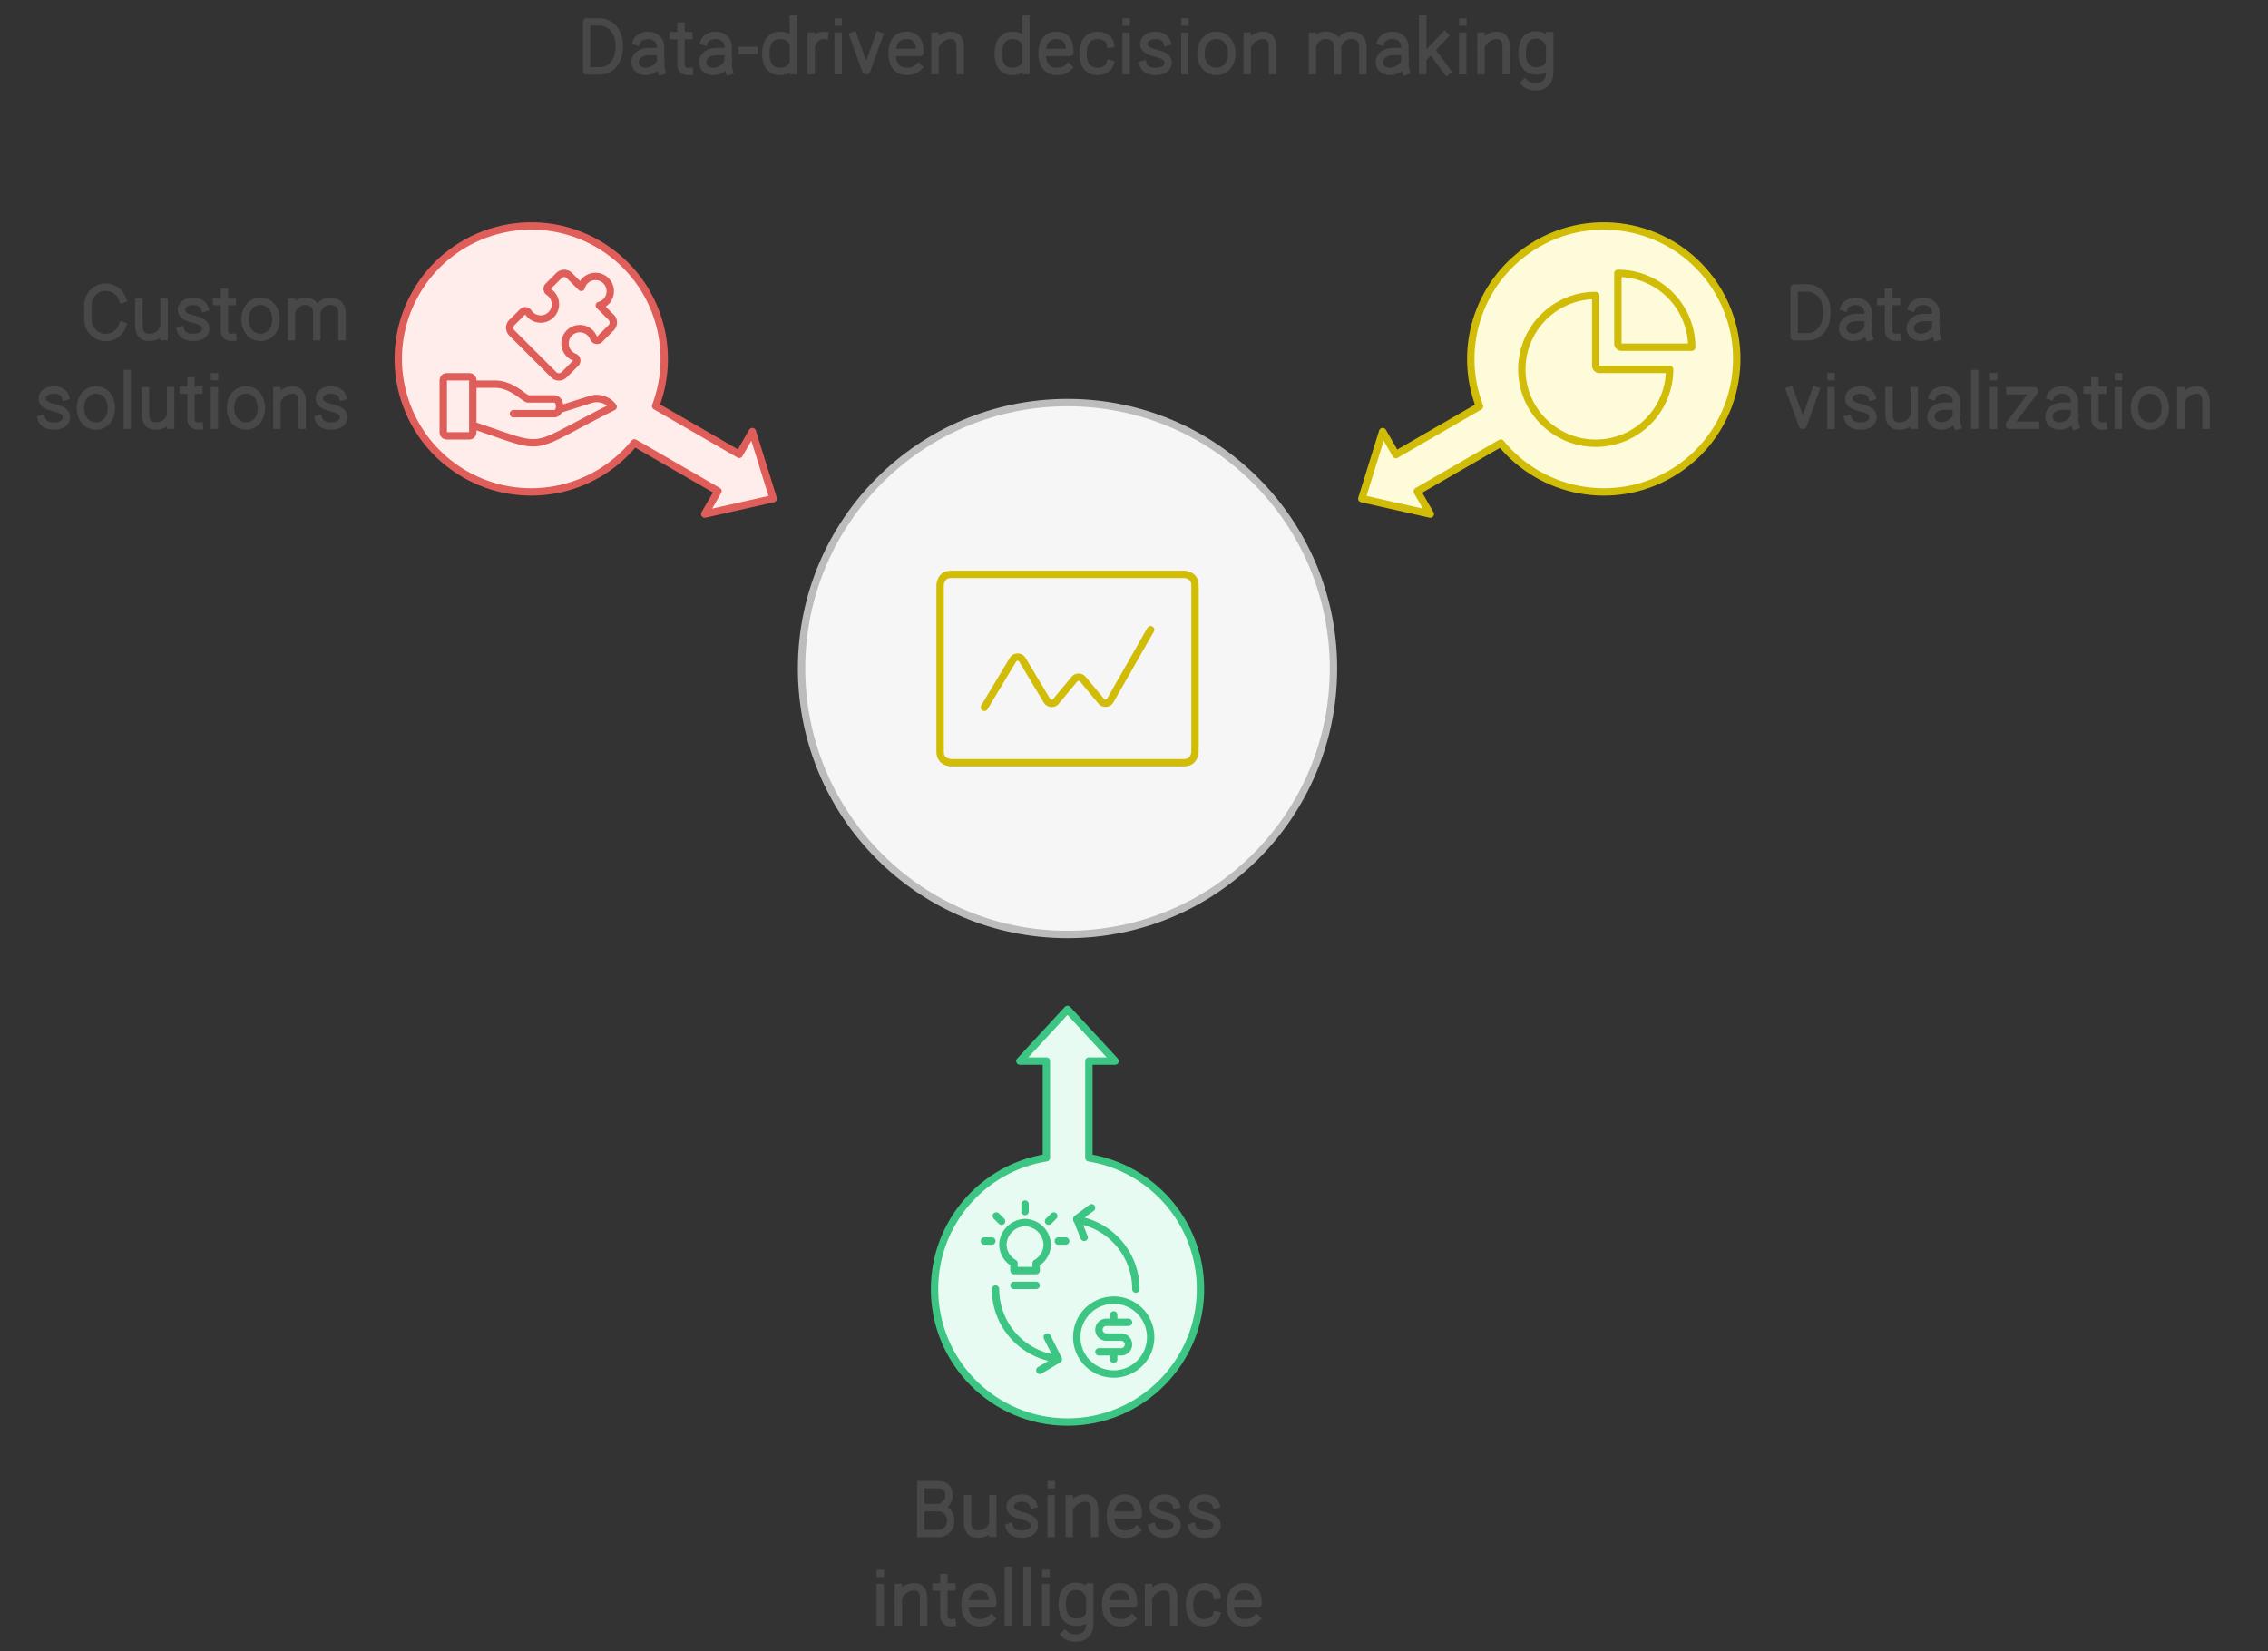
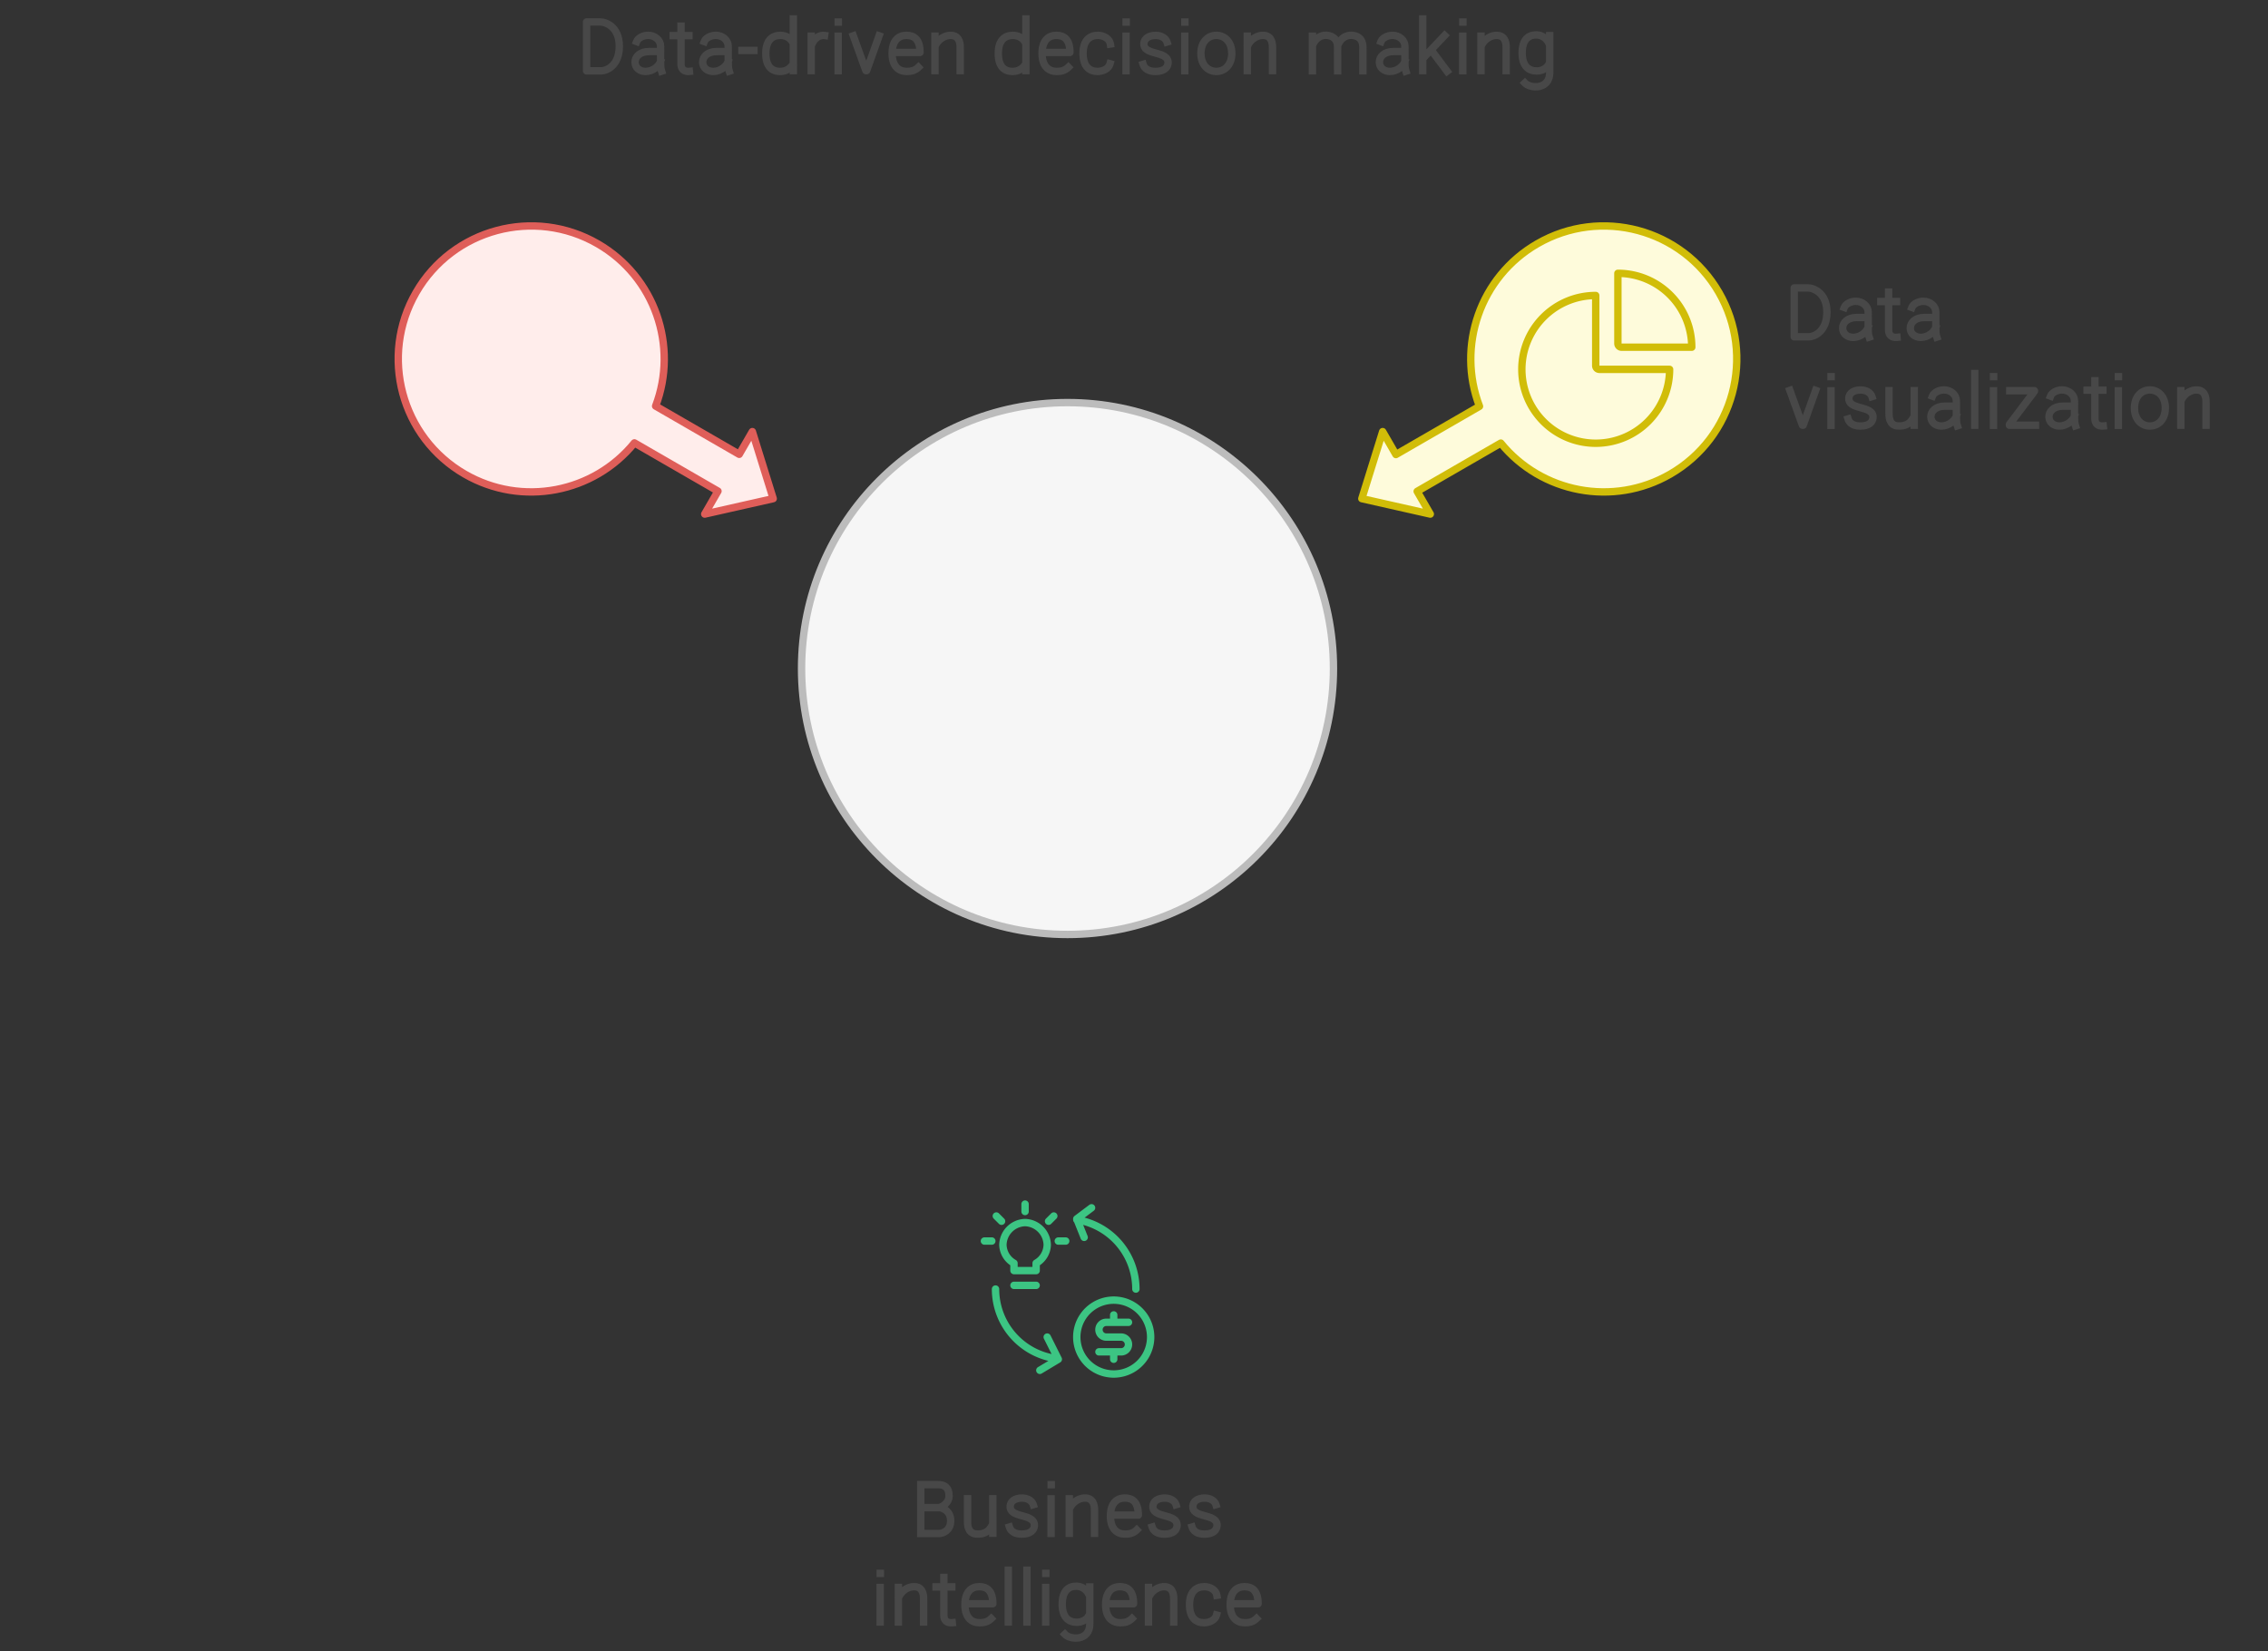
<svg xmlns="http://www.w3.org/2000/svg" width="614" height="447" viewBox="0 0 614 447" style="fill:none;stroke:none;fill-rule:evenodd;clip-rule:evenodd;stroke-linecap:round;stroke-linejoin:round;stroke-miterlimit:1.5;" version="1.1">
  <rect x="0" y="0" width="614" height="447" fill="#333333" stroke="none" />
  <g id="blend" mix-blend-mode="multiply">
    <g id="g-root-3.Vector_sy_8xs8o019irw25" data-item-order="-122556" transform="matrix(1, 0, 0, 1, 101.703, 55.063)">
      <g id="3.Vector_sy_8xs8o019irw25-fill" stroke="none" fill="#FFEDEB" transform="matrix(1, 0, 0, 1, -11.703, -11.063)">
        <g transform="translate(-173, -187)">
          <path d="M286.678 259.852L292.326 278L273.785 282.182L277.373 275.967L254.75 262.906C243.795 276.402 224.355 280.326 208.822 271.358C191.603 261.417 185.703 239.4 195.645 222.181C205.586 204.963 227.603 199.063 244.822 209.004C260.334 217.96 266.659 236.718 260.491 252.938L283.125 266.005L286.678 259.852Z" />
        </g>
      </g>
      <g id="3.Vector_sy_8xs8o019irw25-stroke" fill="none" stroke-linecap="round" stroke-linejoin="round" stroke-miterlimit="1.5" stroke="#DF5E59" stroke-width="2" transform="matrix(1, 0, 0, 1, -11.703, -11.063)">
        <g transform="translate(-173, -187)">
          <path d="M286.678 259.852L292.326 278L273.785 282.182L277.373 275.967L254.75 262.906C243.795 276.402 224.355 280.326 208.822 271.358C191.603 261.417 185.703 239.4 195.645 222.181C205.586 204.963 227.603 199.063 244.822 209.004C260.334 217.96 266.659 236.718 260.491 252.938L283.125 266.005L286.678 259.852Z" />
        </g>
      </g>
    </g>
    <g id="g-root-2.Vector_sy_8xs8o019irw24" data-item-order="-122554" transform="matrix(1, 0, 0, 1, 252, 272.299)">
      <g id="2.Vector_sy_8xs8o019irw24-fill" stroke="none" fill="#E7FBF2" transform="matrix(1, 0, 0, 1, -11, -11.299)">
        <g transform="translate(-324, -404)">
-           <path d="M384.893 430.265L372 416.299L359.108 430.265L366.284 430.265L366.284 456.451C349.118 459.19 336 474.063 336 492C336 511.882 352.118 528 372 528C391.882 528 408 511.882 408 492C408 474.088 394.918 459.231 377.788 456.463L377.788 430.265L384.893 430.265Z" />
-         </g>
+           </g>
      </g>
      <g id="2.Vector_sy_8xs8o019irw24-stroke" fill="none" stroke-linecap="round" stroke-linejoin="round" stroke-miterlimit="1.5" stroke="#3CC583" stroke-width="2" transform="matrix(1, 0, 0, 1, -11, -11.299)">
        <g transform="translate(-324, -404)">
-           <path d="M384.893 430.265L372 416.299L359.108 430.265L366.284 430.265L366.284 456.451C349.118 459.19 336 474.063 336 492C336 511.882 352.118 528 372 528C391.882 528 408 511.882 408 492C408 474.088 394.918 459.231 377.788 456.463L377.788 430.265L384.893 430.265Z" />
-         </g>
+           </g>
      </g>
    </g>
    <g id="g-root-1.Vector_sy_m8m9y819irxmz" data-item-order="-122552" transform="matrix(1, 0, 0, 1, 367.674, 55.063)">
      <g id="1.Vector_sy_m8m9y819irxmz-fill" stroke="none" fill="#FEFBDB" transform="matrix(1, 0, 0, 1, -11.674, -11.063)">
        <g transform="translate(-439, -187)">
          <path d="M470.215 282.183L451.674 278L457.322 259.852L460.91 266.067L483.534 253.005C477.323 236.77 483.644 217.973 499.178 209.004C516.397 199.063 538.414 204.963 548.355 222.181C558.296 239.4 552.397 261.417 535.178 271.358C519.666 280.314 500.259 276.413 489.296 262.962L466.662 276.029L470.215 282.183Z" />
        </g>
      </g>
      <g id="1.Vector_sy_m8m9y819irxmz-stroke" fill="none" stroke-linecap="round" stroke-linejoin="round" stroke-miterlimit="1.5" stroke="#D1BD08" stroke-width="2" transform="matrix(1, 0, 0, 1, -11.674, -11.063)">
        <g transform="translate(-439, -187)">
          <path d="M470.215 282.183L451.674 278L457.322 259.852L460.91 266.067L483.534 253.005C477.323 236.77 483.644 217.973 499.178 209.004C516.397 199.063 538.414 204.963 548.355 222.181C558.296 239.4 552.397 261.417 535.178 271.358C519.666 280.314 500.259 276.413 489.296 262.962L466.662 276.029L470.215 282.183Z" />
        </g>
      </g>
    </g>
    <g id="g-root-0.Vector_sy_m8m9y819irxmy" data-item-order="-122550" transform="matrix(1, 0, 0, 1, 216, 107.996)">
      <g id="0.Vector_sy_m8m9y819irxmy-fill" stroke="none" fill="#F6F6F6" transform="matrix(1, 0, 0, 1, -11, -11.996)">
        <g transform="translate(-288, -239)">
          <path d="M444 323.996C444 284.232 411.765 251.996 372 251.996V251.996C332.236 251.996 300 284.232 300 323.996V323.996C300 363.761 332.236 395.996 372 395.996V395.996C411.764 395.996 444 363.761 444 323.996V323.996Z" />
        </g>
      </g>
      <g id="0.Vector_sy_m8m9y819irxmy-stroke" fill="none" stroke-linecap="round" stroke-linejoin="round" stroke-miterlimit="1.5" stroke="#BCBCBC" stroke-width="2" transform="matrix(1, 0, 0, 1, -11, -11.996)">
        <g transform="translate(-288, -239)">
          <path d="M444 323.996C444 284.232 411.765 251.996 372 251.996V251.996C332.236 251.996 300 284.232 300 323.996V323.996C300 363.761 332.236 395.996 372 395.996V395.996C411.764 395.996 444 363.761 444 323.996V323.996Z" />
        </g>
      </g>
    </g>
    <g id="g-root-tx_datadriv_huo73419irxfl" data-item-order="0" transform="matrix(1, 0, 0, 1, 150, 0)">
      <g id="tx_datadriv_huo73419irxfl-stroke" fill="none" stroke-linecap="square" stroke-linejoin="miter" stroke-miterlimit="4" stroke="#484848" stroke-width="2" transform="matrix(1, 0, 0, 1, -4, -7)">
        <g transform="translate(141, 8)">
          <path d="M-124.188 18.18L-128.197 18.183V4.948C-127.25 4.948 -125.971 4.946 -124.571 4.946C-123.118 4.91 -119.338 6.173 -119.338 11.511C-119.338 16.848 -122.863 18.18 -124.188 18.18Z M-114.647 10.246C-114.283 9.28 -112.867 8.567 -111.527 8.567C-109.673 8.567 -108.171 9.88 -108.171 11.499L-108.165 12.957V15.571C-108.165 16.614 -108.19 17.353 -107.889 18.278M-108.545 12.957H-111.273C-113.776 12.957 -115.076 14.343 -115.076 15.837C-115.076 17.331 -113.838 18.341 -112.222 18.341C-110.24 18.341 -108.614 16.888 -108.214 15.732 M-100.366 18.326C-101.775 18.465 -102.633 17.732 -102.633 16.387V6.081M-100.483 8.642H-102.247M-104.743 8.642H-103.01 M-96.337 10.246C-95.973 9.28 -94.557 8.567 -93.217 8.567C-91.363 8.567 -89.861 9.88 -89.861 11.499L-89.855 12.957V15.571C-89.855 16.614 -89.88 17.353 -89.579 18.278M-90.235 12.957H-92.963C-95.466 12.957 -96.766 14.343 -96.766 15.837C-96.766 17.331 -95.528 18.341 -93.912 18.341C-91.93 18.341 -90.304 16.888 -89.904 15.732 M-86.144 12.65L-82.889 12.65 M-72.215 18.124V4.123M-72.575 16.773C-73.437 17.871 -74.535 18.34 -75.845 18.34C-78.026 18.34 -79.678 17.029 -79.678 13.458C-79.678 9.886 -77.921 8.575 -75.739 8.575C-74.47 8.575 -73.26 9.114 -72.575 10.175 M-63.76 8.609C-65.141 8.419 -66.389 9.319 -67.031 10.619M-67.386 8.773V18.123 M-60.077 4.971H-60.053M-60.093 8.804V18.145 M-49.012 8.691L-52.382 18.119L-52.583 18.119L-55.987 8.691 M-38.368 17.218C-39.341 18.155 -40.366 18.339 -41.551 18.339C-43.62 18.339 -45.483 17.028 -45.483 13.456C-45.483 9.884 -43.674 8.573 -41.605 8.573C-39.537 8.573 -37.933 9.63 -37.933 13.201H-45.153 M-33.886 8.78L-33.886 18.128M-27.052 18.128V12.074C-27.052 11.362 -26.956 8.79 -29.339 8.587C-31.097 8.437 -32.786 9.562 -33.562 10.956 M-9.275 18.124V4.123M-9.635 16.773C-10.497 17.871 -11.595 18.34 -12.905 18.34C-15.086 18.34 -16.738 17.029 -16.738 13.458C-16.738 9.886 -14.981 8.575 -12.799 8.575C-11.53 8.575 -10.32 9.114 -9.635 10.175 M2.222 17.218C1.249 18.155 0.224 18.339 -0.961 18.339C-3.03 18.339 -4.894 17.028 -4.894 13.456C-4.894 9.884 -3.084 8.573 -1.015 8.573C1.053 8.573 2.657 9.63 2.657 13.201H-4.563 M13.517 16.254C13.145 17.649 11.577 18.339 10.108 18.339C7.971 18.339 6.205 17.028 6.205 13.456C6.205 9.884 8.074 8.573 10.212 8.573C11.719 8.573 13.369 9.41 13.602 10.915 M17.863 4.971H17.887M17.847 8.804V18.145 M28.933 10.381C28.637 9.404 27.483 8.584 25.873 8.584C23.985 8.584 22.765 9.447 22.674 10.751C22.569 12.246 23.803 12.822 25.733 13.339C27.427 13.797 29.37 14.277 29.216 16.122C29.117 17.311 28.14 18.346 25.783 18.346C23.877 18.346 22.8 17.53 22.465 16.424 M33.763 4.971H33.787M33.747 8.804V18.145 M46.472 13.457C46.472 16.522 44.601 18.34 42.293 18.34C39.985 18.34 38.114 16.522 38.114 13.457C38.114 10.392 39.985 8.573 42.293 8.573C44.601 8.573 46.472 10.392 46.472 13.457Z M50.664 8.78L50.664 18.128M57.498 18.128V12.074C57.498 11.362 57.594 8.79 55.211 8.587C53.453 8.437 51.764 9.562 50.988 10.956 M68.295 8.814L68.295 18.162M75.129 18.162L75.118 11.47C75.054 10.526 74.687 9.078 72.813 8.649C70.873 8.205 69.393 9.248 68.657 10.595M81.964 18.162V12.108C81.964 11.396 82.079 9.206 79.648 8.649C77.619 8.184 76.084 9.347 75.384 10.783 M86.863 10.246C87.227 9.28 88.643 8.567 89.983 8.567C91.837 8.567 93.339 9.88 93.339 11.499L93.345 12.957V15.571C93.345 16.614 93.32 17.353 93.621 18.278M92.965 12.957H90.237C87.734 12.957 86.434 14.343 86.434 15.837C86.434 17.331 87.672 18.341 89.287 18.341C91.27 18.341 92.896 16.888 93.296 15.732 M98.17 4.125V18.126M104.093 8.61L98.557 14.462M104.754 18.284L100.637 12.785 M109.013 4.971H109.037M108.997 8.804V18.145 M113.924 8.78L113.924 18.128M120.758 18.128V12.074C120.758 11.362 120.854 8.79 118.471 8.587C116.713 8.437 115.024 9.562 114.248 10.956 M132.544 8.652V18.654C132.544 23.351 127.251 23.001 125.816 21.47M132.21 16.573C131.53 17.661 130.306 18.214 129.02 18.214C126.839 18.214 125.082 16.903 125.082 13.331C125.082 9.76 126.733 8.449 128.915 8.449C130.183 8.449 131.488 9.129 132.21 10.502" />
        </g>
      </g>
    </g>
    <g id="g-root-tx_customso_4hyqjk19irwue" data-item-order="0" transform="matrix(1, 0, 0, 1, 0, 72)">
      <g id="tx_customso_4hyqjk19irwue-stroke" fill="none" stroke-linecap="square" stroke-linejoin="miter" stroke-miterlimit="4" stroke="#484848" stroke-width="2" transform="matrix(1, 0, 0, 1, -1, -7)">
        <g transform="translate(2, 8)">
-           <path d="M32.177 15.13C31.516 17.034 29.728 18.398 27.625 18.398C24.96 18.398 22.799 16.207 22.799 13.504V9.621C22.799 6.918 24.96 4.727 27.625 4.727C29.728 4.727 31.516 6.091 32.177 7.995 M43.427 18.115L43.426 8.767M36.592 8.767L36.592 14.821C36.592 15.533 36.497 18.096 38.879 18.308C40.97 18.493 42.243 17.653 42.945 16.47 M54.388 10.381C54.092 9.404 52.938 8.584 51.328 8.584C49.44 8.584 48.22 9.447 48.129 10.751C48.024 12.246 49.258 12.822 51.188 13.339C52.882 13.797 54.825 14.277 54.671 16.122C54.572 17.311 53.595 18.346 51.238 18.346C49.332 18.346 48.255 17.53 47.92 16.424 M62.009 18.326C60.6 18.465 59.742 17.732 59.742 16.387V6.081M61.892 8.642H60.128M57.632 8.642H59.365 M73.717 13.457C73.717 16.522 71.846 18.34 69.538 18.34C67.23 18.34 65.359 16.522 65.359 13.457C65.359 10.392 67.23 8.573 69.538 8.573C71.846 8.573 73.717 10.392 73.717 13.457Z M77.93 8.814L77.93 18.162M84.764 18.162L84.753 11.47C84.689 10.526 84.322 9.078 82.448 8.649C80.508 8.205 79.028 9.248 78.292 10.595M91.599 18.162V12.108C91.599 11.396 91.714 9.206 89.283 8.649C87.254 8.184 85.719 9.347 85.019 10.783 M16.698 34.381C16.402 33.404 15.248 32.584 13.638 32.584C11.75 32.584 10.53 33.447 10.439 34.751C10.334 36.246 11.568 36.822 13.498 37.339C15.192 37.797 17.135 38.277 16.981 40.122C16.882 41.31 15.905 42.346 13.548 42.346C11.642 42.346 10.565 41.53 10.23 40.424 M29.147 37.457C29.147 40.522 27.276 42.34 24.968 42.34C22.66 42.34 20.789 40.522 20.789 37.457C20.789 34.392 22.66 32.573 24.968 32.573C27.276 32.573 29.147 34.392 29.147 37.457Z M33.476 28.125V42.126 M45.197 42.115L45.196 32.767M38.362 32.767L38.362 38.821C38.362 39.532 38.267 42.096 40.649 42.307C42.74 42.493 44.013 41.653 44.715 40.47 M52.969 42.326C51.56 42.465 50.702 41.732 50.702 40.387V30.081M52.852 32.642H51.088M48.592 32.642H50.325 M57.058 28.971H57.082M57.042 32.804V42.145 M69.767 37.457C69.767 40.522 67.896 42.34 65.588 42.34C63.28 42.34 61.409 40.522 61.409 37.457C61.409 34.392 63.28 32.573 65.588 32.573C67.896 32.573 69.767 34.392 69.767 37.457Z M73.959 32.78L73.959 42.128M80.793 42.128V36.074C80.793 35.362 80.889 32.79 78.506 32.587C76.748 32.437 75.059 33.562 74.283 34.956 M91.728 34.381C91.432 33.404 90.278 32.584 88.668 32.584C86.78 32.584 85.56 33.447 85.469 34.751C85.364 36.246 86.598 36.822 88.528 37.339C90.222 37.797 92.165 38.277 92.011 40.122C91.912 41.31 90.935 42.346 88.578 42.346C86.672 42.346 85.595 41.53 85.26 40.424" />
-         </g>
+           </g>
      </g>
    </g>
    <g id="g-root-puzz_qntazk19iw5q9" data-item-order="0" transform="matrix(1, 0, 0, 1, 118, 72)">
      <g id="puzz_qntazk19iw5q9-stroke" fill="none" stroke-linecap="round" stroke-linejoin="round" stroke-miterlimit="1.5" stroke="#DF5E59" stroke-width="1" transform="matrix(2, 0, 0, 2, -23, -23)">
        <g transform="translate(12, 12)">
-           <path d="M1 14.5h3s0.5 0 0.5 0.5v7s0 0.5 -0.5 0.5 h-3s-0.5 0 -0.5 -0.5v-7s0 -0.5 0.5 -0.5 M4.5,21.063c10.5,3.5,7,3.5,19-2.5a2.758,2.758,0,0,0-3-1L16.183,18.93 M4.5,15.5h3c2.353,0,4,2,4.5,2h3.5c1,0,1,2,0,2H10 M17.571,11.4A2,2,0,1,1,20.4,8.571a1.97,1.97,0,0,1,.448.683.5.5,0,0,0,.82.171l1.561-1.561a1,1,0,0,0,0-1.414l-1.6-1.6A2,2,0,1,0,19.175,2.4l-1.6-1.6a1,1,0,0,0-1.414,0l-1.45,1.449a.5.5,0,0,0,.078.771,2,2,0,1,1-2.772,2.772.5.5,0,0,0-.771-.078L9.793,7.157a1,1,0,0,0,0,1.414l5.657,5.657a1,1,0,0,0,1.414,0l1.561-1.562a.5.5,0,0,0-.171-.819A1.979,1.979,0,0,1,17.571,11.4Z" />
-         </g>
+           </g>
      </g>
    </g>
    <g id="g-root-1_1ha3un419iw5q8" data-item-order="0" transform="matrix(1, 0, 0, 1, 410, 72)">
      <g id="1_1ha3un419iw5q8-stroke" fill="none" stroke-linecap="round" stroke-linejoin="round" stroke-miterlimit="1.5" stroke="#D1BD08" stroke-width="1" transform="matrix(2, 0, 0, 2, -23, -23)">
        <g transform="translate(12, 12)">
          <path d="M10.5,3.5a10,10,0,1,0,10,10H11a.5.5,0,0,1-.5-.5Z M13.5,10a.5.5,0,0,0,.5.5h9.5a10,10,0,0,0-10-10Z" />
        </g>
      </g>
    </g>
    <g id="g-root-tx_datavisu_18gyqqo19irxfk" data-item-order="0" transform="matrix(1, 0, 0, 1, 480, 72)">
      <g id="tx_datavisu_18gyqqo19irxfk-stroke" fill="none" stroke-linecap="square" stroke-linejoin="miter" stroke-miterlimit="4" stroke="#484848" stroke-width="2" transform="matrix(1, 0, 0, 1, -8, -7)">
        <g transform="translate(9, 8)">
          <path d="M8.737 18.18L4.728 18.183V4.948C5.675 4.948 6.954 4.946 8.354 4.946C9.807 4.91 13.587 6.173 13.587 11.511C13.587 16.848 10.062 18.18 8.737 18.18Z M18.278 10.246C18.642 9.28 20.058 8.567 21.398 8.567C23.252 8.567 24.754 9.88 24.754 11.499L24.76 12.957V15.571C24.76 16.614 24.735 17.353 25.037 18.278M24.38 12.957H21.652C19.149 12.957 17.849 14.343 17.849 15.837C17.849 17.331 19.087 18.341 20.703 18.341C22.685 18.341 24.311 16.888 24.711 15.732 M32.559 18.326C31.15 18.465 30.292 17.732 30.292 16.387V6.081M32.442 8.642H30.678M28.182 8.642H29.915 M36.588 10.246C36.952 9.28 38.368 8.567 39.708 8.567C41.562 8.567 43.064 9.88 43.064 11.499L43.07 12.957V15.571C43.07 16.614 43.045 17.353 43.346 18.278M42.69 12.957H39.962C37.459 12.957 36.159 14.343 36.159 15.837C36.159 17.331 37.397 18.341 39.013 18.341C40.995 18.341 42.621 16.888 43.021 15.732 M10.533 32.691L7.163 42.119L6.962 42.119L3.558 32.691 M14.708 28.971H14.732M14.692 32.804V42.145 M25.778 34.381C25.482 33.404 24.328 32.584 22.718 32.584C20.83 32.584 19.61 33.447 19.519 34.751C19.414 36.246 20.648 36.822 22.578 37.339C24.272 37.797 26.215 38.277 26.061 40.122C25.962 41.31 24.985 42.346 22.628 42.346C20.722 42.346 19.645 41.53 19.31 40.424 M37.237 42.115L37.236 32.767M30.402 32.767L30.402 38.821C30.402 39.532 30.307 42.096 32.689 42.307C34.78 42.493 36.053 41.653 36.755 40.47 M42.158 34.246C42.522 33.28 43.938 32.567 45.278 32.567C47.132 32.567 48.634 33.88 48.634 35.499L48.64 36.957V39.571C48.64 40.614 48.615 41.353 48.916 42.278M48.26 36.957H45.532C43.029 36.957 41.729 38.343 41.729 39.837C41.729 41.331 42.967 42.341 44.583 42.341C46.565 42.341 48.191 40.888 48.591 39.732 M53.606 28.125V42.126 M58.698 28.971H58.722M58.682 32.804V42.145 M63.089 32.78H69.766V32.936L63.004 41.904V42.128L70.059 42.128 M74.128 34.246C74.492 33.28 75.908 32.567 77.248 32.567C79.102 32.567 80.604 33.88 80.604 35.499L80.61 36.957V39.571C80.61 40.614 80.585 41.353 80.886 42.278M80.23 36.957H77.502C74.999 36.957 73.699 38.343 73.699 39.837C73.699 41.331 74.937 42.341 76.553 42.341C78.535 42.341 80.161 40.888 80.561 39.732 M88.409 42.326C87 42.465 86.142 41.732 86.142 40.387V30.081M88.292 32.642H86.528M84.032 32.642H85.765 M92.498 28.971H92.522M92.482 32.804V42.145 M105.207 37.457C105.207 40.522 103.336 42.34 101.028 42.34C98.72 42.34 96.849 40.522 96.849 37.457C96.849 34.392 98.72 32.573 101.028 32.573C103.336 32.573 105.207 34.392 105.207 37.457Z M109.399 32.78L109.399 42.128M116.233 42.128V36.074C116.233 35.362 116.329 32.79 113.946 32.587C112.188 32.437 110.499 33.562 109.723 34.956" />
        </g>
      </g>
    </g>
    <g id="g-root-line_1hi80rk19ixjpf" data-item-order="0" transform="matrix(1, 0, 0, 1, 252, 143.996)">
      <g id="line_1hi80rk19ixjpf-stroke" fill="none" stroke-linecap="round" stroke-linejoin="round" stroke-miterlimit="1.5" stroke="#D1BD08" stroke-width="0.667" transform="matrix(3, 0, 0, 3, -35, -26)">
        <g transform="translate(12, 9)">
-           <path d="M1.504 3.5h21s1 0 1 1v15s0 1 -1 1 h-21s-1 0 -1 -1v-15s0 -1 1 -1 M4.5,15.5l2.571-4.285a.5.5,0,0,1,.858,0L10.142,14.9a.5.5,0,0,0,.813.063l1.665-2a.5.5,0,0,1,.768,0l1.655,1.986a.5.5,0,0,0,.818-.072L19.5,8.5" />
-         </g>
+           </g>
      </g>
    </g>
    <g id="g-root-idea_93eig019ixjwi" data-item-order="0" transform="matrix(1, 0, 0, 1, 264, 324)">
      <g id="idea_93eig019ixjwi-stroke" fill="none" stroke-linecap="round" stroke-linejoin="round" stroke-miterlimit="1.5" stroke="#3CC583" stroke-width="1" transform="matrix(2, 0, 0, 2, -23, -23)">
        <g transform="translate(12, 12)">
          <path d="M7.754 11.5L4.754 11.5 M9.254,6a3.089,3.089,0,0,0-3-3,3.089,3.089,0,0,0-3,3,2.942,2.942,0,0,0,1.5,2.5v1h3v-1A2.944,2.944,0,0,0,9.254,6Z M6.254 0.5L6.254 1.5 M10.143 2.111L9.436 2.818 M11.754 5.5L10.754 5.5 M2.365 2.111L3.072 2.818 M0.754 5.5L1.754 5.5 M13.26,2.619A9.5,9.5,0,0,1,21.254,12 M10.256,21.383a9.5,9.5,0,0,1-8-9.383 M13.254 18.500 A5.000 5.000 0 1 0 23.254 18.500 A5.000 5.000 0 1 0 13.254 18.500 Z M18.254 20.5L18.254 21.5 M18.254 15.5L18.254 16.5 M16.254,20.5h3a1,1,0,1,0,0-2h-2a1,1,0,0,1,0-2h3 M9.254 18.5L10.754 21.5 8.254 23 M14.254 5L13.254 2.5 15.254 1" />
        </g>
      </g>
    </g>
    <g id="g-root-tx_business_1q7ma5c19iry87" data-item-order="0" transform="matrix(1, 0, 0, 1, 228, 396)">
      <g id="tx_business_1q7ma5c19iry87-stroke" fill="none" stroke-linecap="square" stroke-linejoin="miter" stroke-miterlimit="4" stroke="#484848" stroke-width="2" transform="matrix(1, 0, 0, 1, -2, -7)">
        <g transform="translate(61, 8)">
          <path d="M-37.726 18.18V4.945M-37.283 11.18H-33.079M-37.283 4.945H-33.133C-31.383 4.945 -30.07 5.602 -30.07 8.008C-30.07 9.933 -31.857 10.925 -32.75 11.18C-31.711 11.253 -29.633 12.066 -29.633 14.734C-29.633 17.403 -31.711 18.143 -32.75 18.18H-37.283 M-18.223 18.115L-18.224 8.767M-25.058 8.767L-25.058 14.821C-25.058 15.533 -25.153 18.096 -22.771 18.308C-20.68 18.493 -19.407 17.653 -18.705 16.47 M-7.262 10.381C-7.558 9.404 -8.712 8.584 -10.322 8.584C-12.21 8.584 -13.43 9.447 -13.521 10.751C-13.626 12.246 -12.392 12.822 -10.462 13.339C-8.768 13.797 -6.825 14.277 -6.979 16.122C-7.078 17.311 -8.055 18.346 -10.412 18.346C-12.318 18.346 -13.395 17.53 -13.73 16.424 M-2.432 4.971H-2.408M-2.448 8.804V18.145 M2.479 8.78L2.479 18.128M9.313 18.128V12.074C9.313 11.362 9.409 8.79 7.026 8.587C5.268 8.437 3.579 9.562 2.803 10.956 M20.737 17.218C19.764 18.155 18.739 18.339 17.554 18.339C15.485 18.339 13.622 17.028 13.622 13.456C13.622 9.884 15.431 8.573 17.5 8.573C19.568 8.573 21.172 9.63 21.172 13.201H13.952 M31.378 10.381C31.082 9.404 29.928 8.584 28.318 8.584C26.43 8.584 25.21 9.447 25.119 10.751C25.014 12.246 26.248 12.822 28.178 13.339C29.872 13.797 31.815 14.277 31.661 16.122C31.562 17.311 30.585 18.346 28.228 18.346C26.322 18.346 25.245 17.53 24.91 16.424 M42.188 10.381C41.892 9.404 40.738 8.584 39.128 8.584C37.24 8.584 36.02 9.447 35.929 10.751C35.824 12.246 37.058 12.822 38.988 13.339C40.682 13.797 42.625 14.277 42.471 16.122C42.372 17.311 41.395 18.346 39.038 18.346C37.132 18.346 36.055 17.53 35.72 16.424 M-48.702 28.971H-48.678M-48.718 32.804V42.145 M-43.791 32.78L-43.791 42.128M-36.957 42.128V36.074C-36.957 35.362 -36.861 32.79 -39.244 32.587C-41.002 32.437 -42.691 33.562 -43.467 34.956 M-29.211 42.326C-30.62 42.465 -31.478 41.732 -31.478 40.387V30.081M-29.328 32.642H-31.092M-33.588 32.642H-31.855 M-18.653 41.218C-19.626 42.155 -20.651 42.339 -21.836 42.339C-23.905 42.339 -25.768 41.028 -25.768 37.456C-25.768 33.884 -23.959 32.573 -21.89 32.573C-19.822 32.573 -18.218 33.63 -18.218 37.201H-25.438 M-14.034 28.125V42.126 M-8.984 28.125V42.126 M-3.892 28.971H-3.868M-3.908 32.804V42.145 M8.029 32.652V42.654C8.029 47.351 2.736 47.001 1.301 45.47M7.695 40.573C7.015 41.661 5.791 42.214 4.505 42.214C2.324 42.214 0.567 40.903 0.567 37.331C0.567 33.76 2.218 32.449 4.4 32.449C5.668 32.449 6.973 33.129 7.695 34.502 M19.437 41.218C18.464 42.155 17.439 42.339 16.254 42.339C14.185 42.339 12.322 41.028 12.322 37.456C12.322 33.884 14.131 32.573 16.2 32.573C18.268 32.573 19.872 33.63 19.872 37.201H12.652 M23.919 32.78L23.919 42.128M30.753 42.128V36.074C30.753 35.362 30.849 32.79 28.466 32.587C26.708 32.437 25.019 33.562 24.243 34.956 M42.342 40.254C41.97 41.649 40.402 42.339 38.933 42.339C36.796 42.339 35.03 41.028 35.03 37.456C35.03 33.884 36.899 32.573 39.037 32.573C40.544 32.573 42.194 33.41 42.427 34.915 M53.157 41.218C52.184 42.155 51.159 42.339 49.974 42.339C47.905 42.339 46.042 41.028 46.042 37.456C46.042 33.884 47.851 32.573 49.92 32.573C51.988 32.573 53.592 33.63 53.592 37.201H46.372" />
        </g>
      </g>
    </g>
  </g>
</svg>